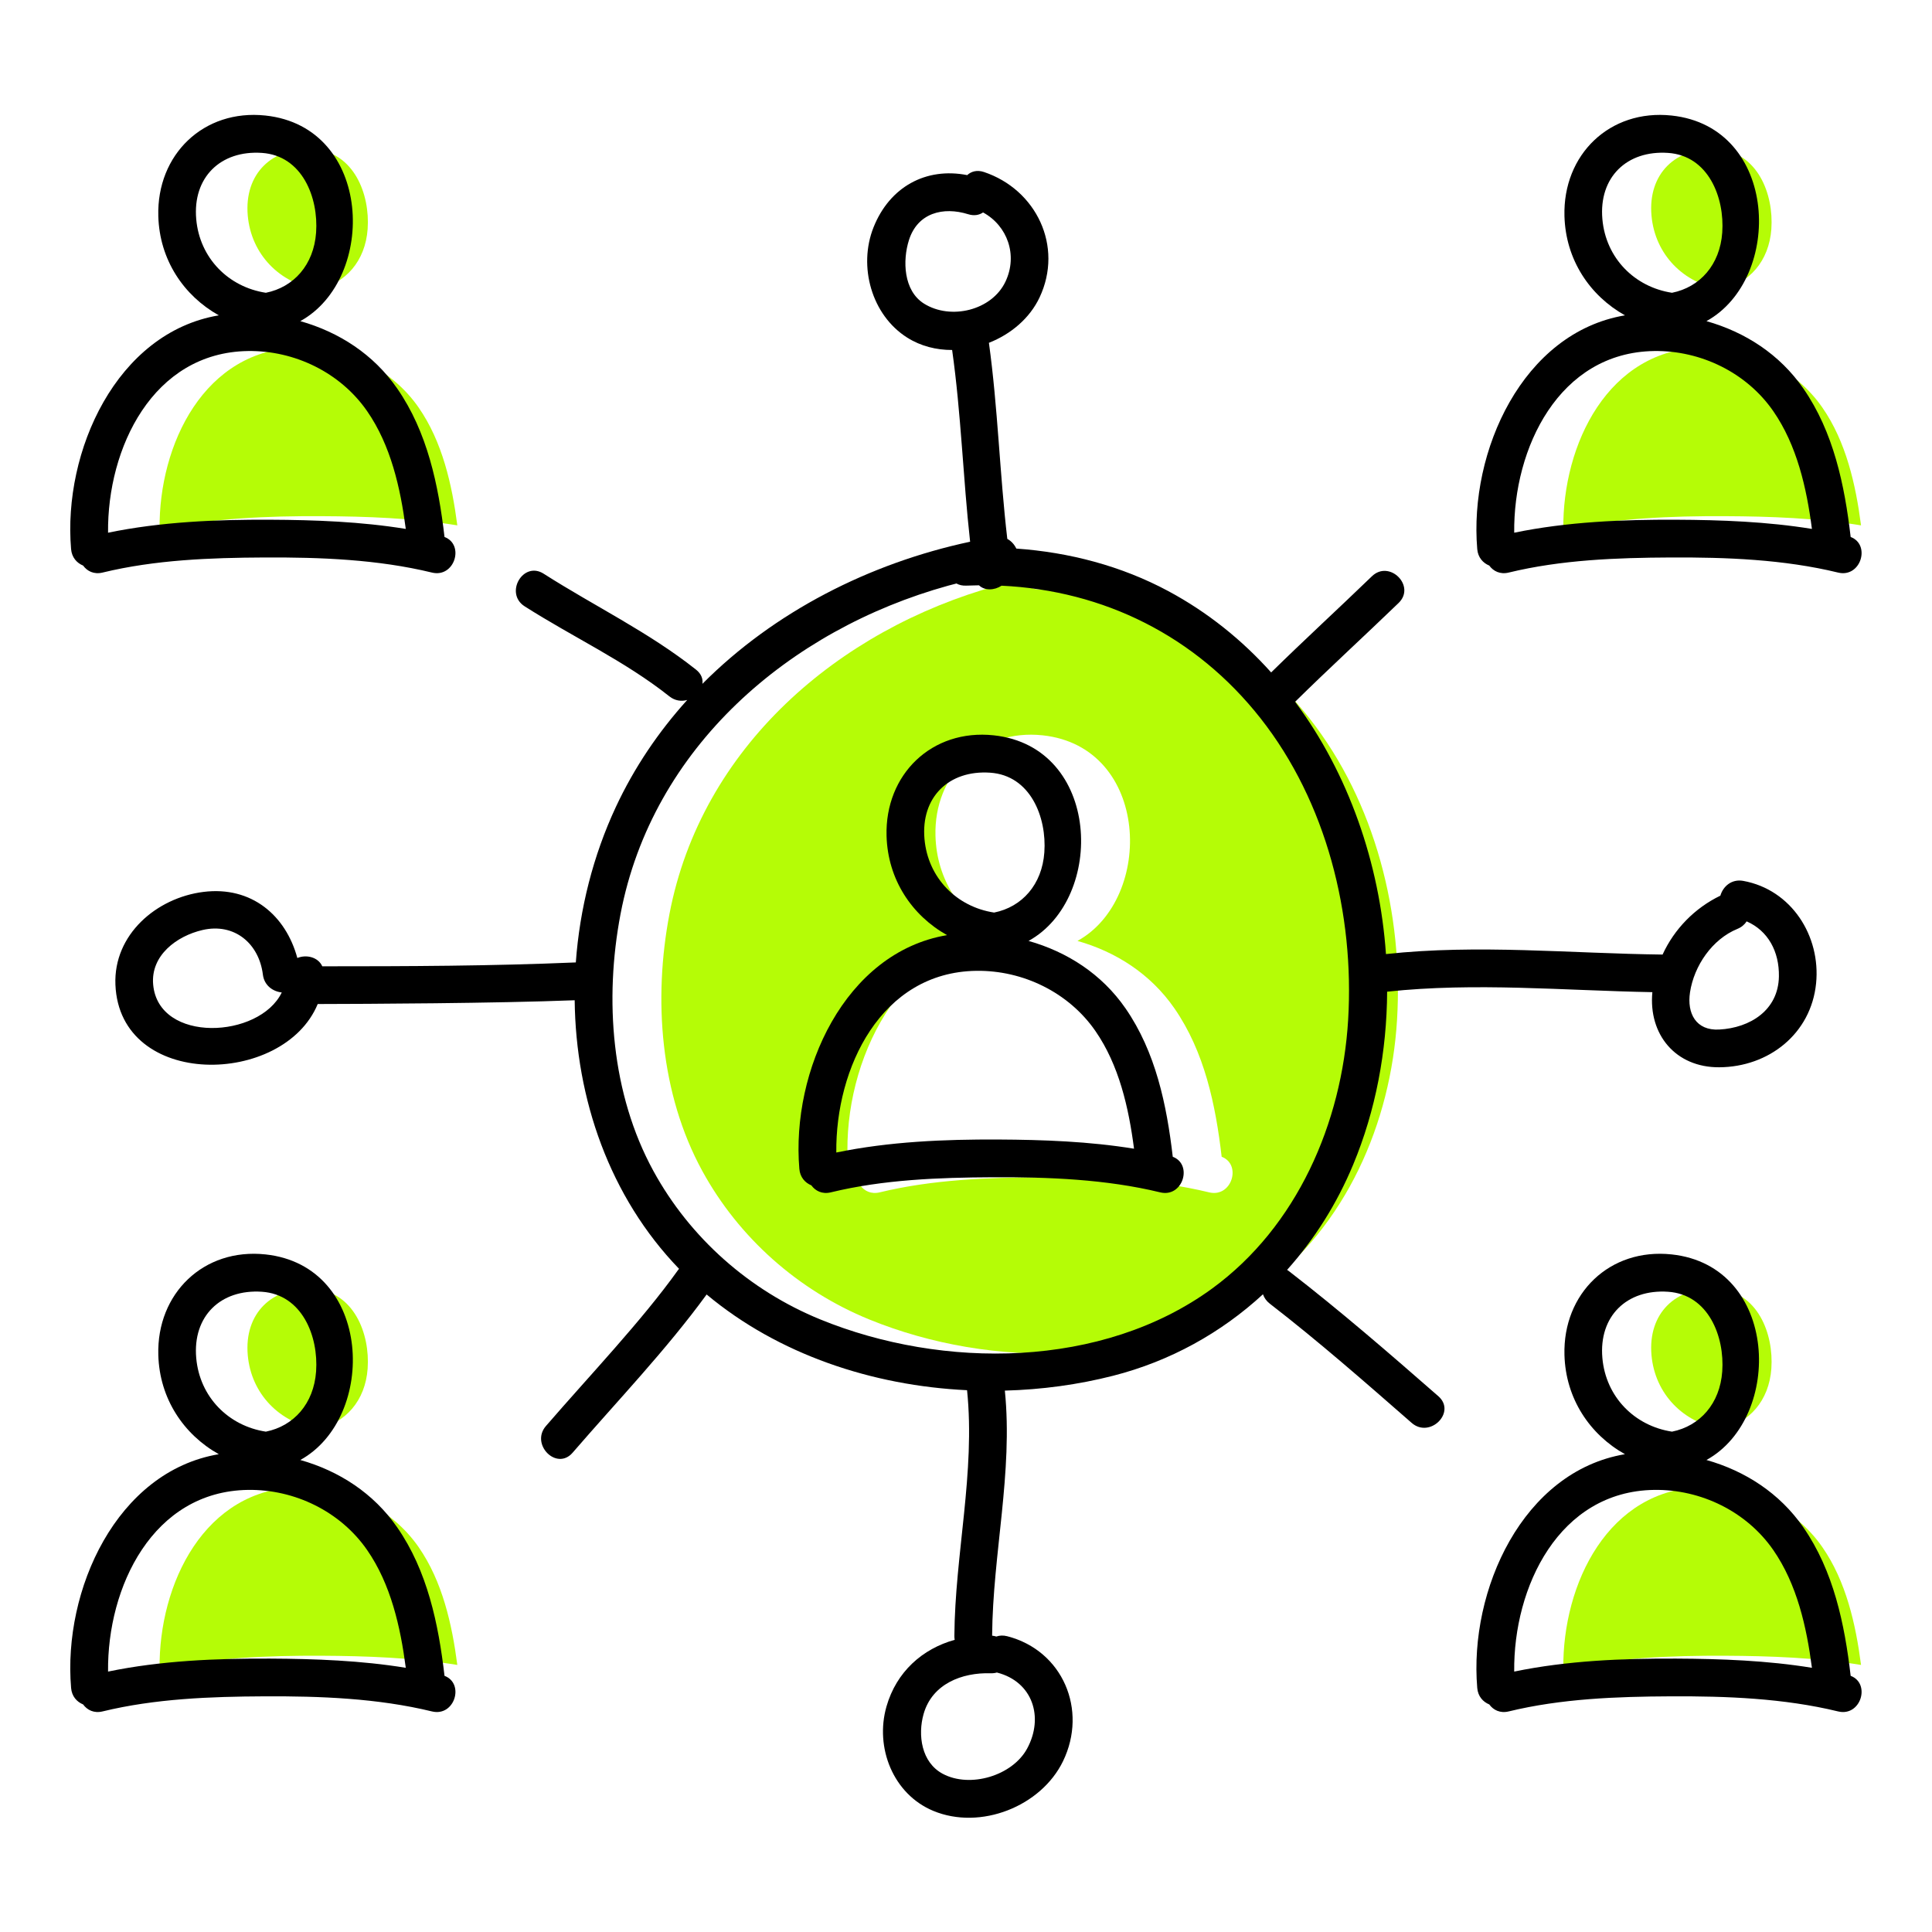
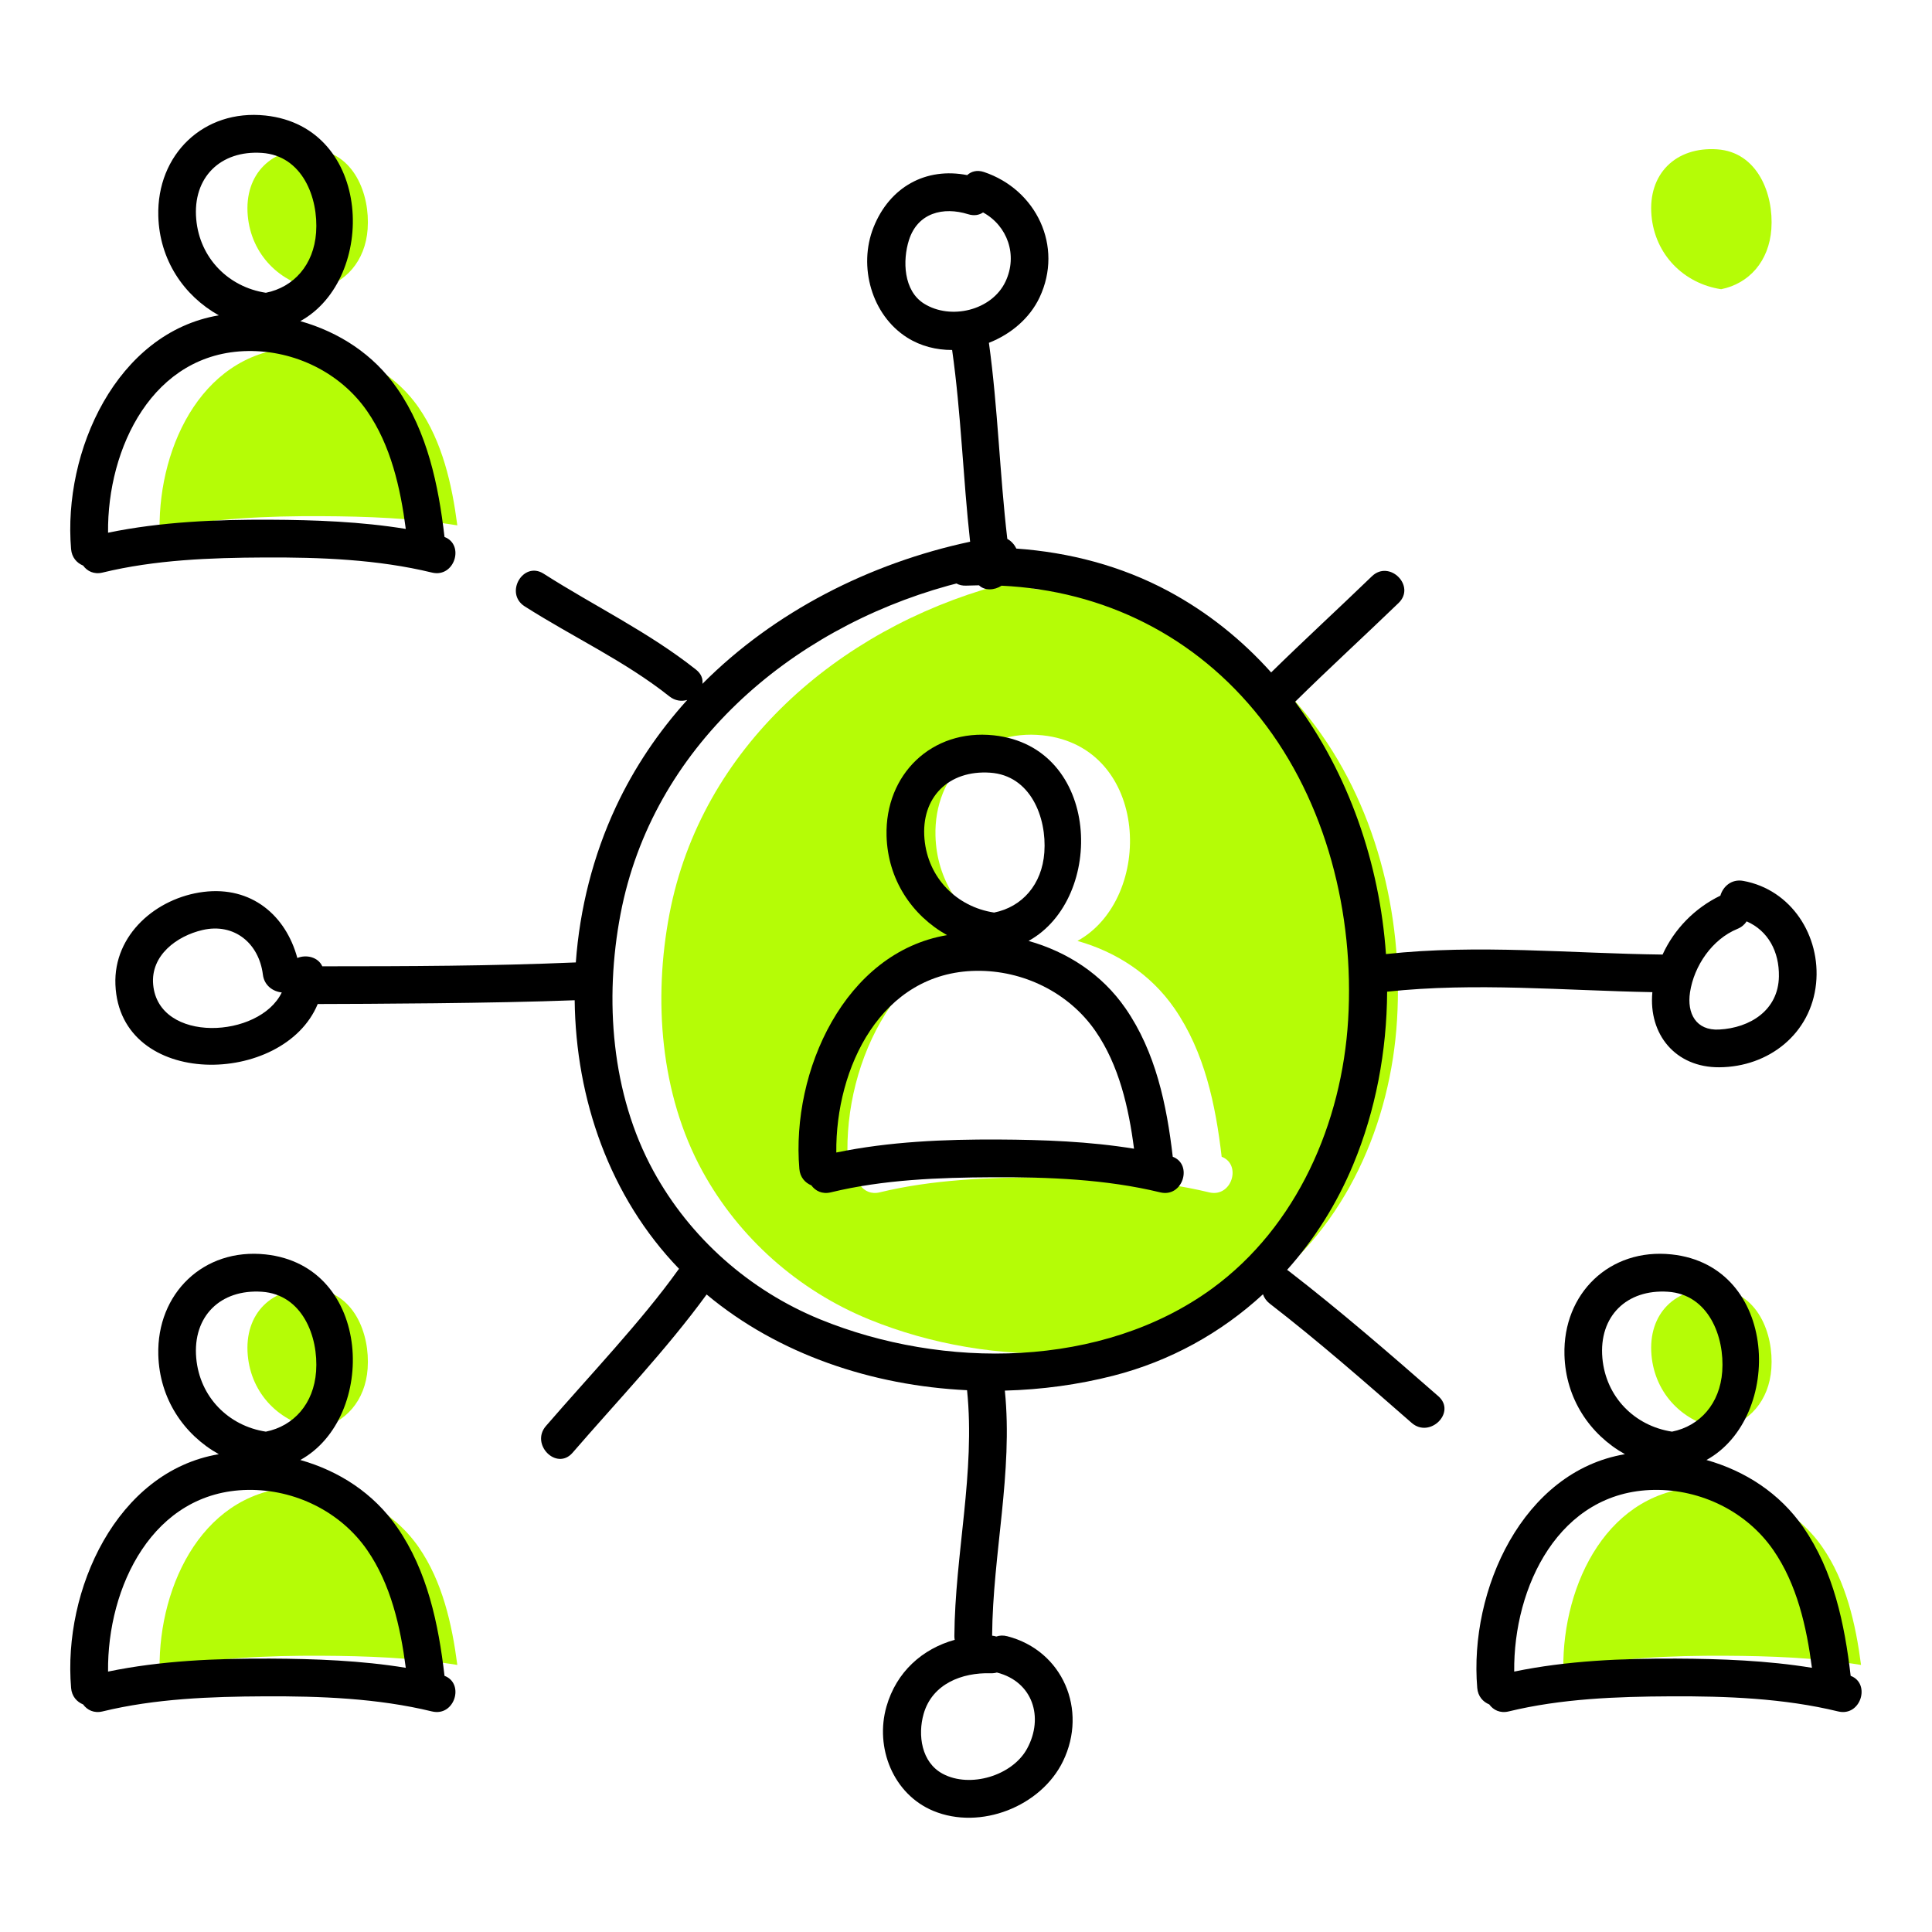
<svg xmlns="http://www.w3.org/2000/svg" width="100" height="100" viewBox="0 0 100 100" fill="none">
  <path d="M8.26 27.389C10.999 26.822 13.864 26.703 16.643 26.717C18.974 26.728 21.354 26.815 23.671 27.193C23.395 25.068 22.895 22.865 21.67 21.096C20.291 19.105 17.923 17.95 15.5 17.985C10.576 18.057 8.212 23.012 8.26 27.389Z" fill="#B5FC06" />
  <path d="M16.428 14.97C17.875 14.68 18.91 13.522 19.029 11.854C19.158 10.042 18.313 7.869 16.222 7.729C14.085 7.586 12.632 8.997 12.824 11.162C13.003 13.176 14.492 14.674 16.428 14.97Z" fill="#B5FC06" />
-   <path d="M80.917 27.389C83.655 26.822 86.52 26.703 89.299 26.717C91.63 26.728 94.01 26.815 96.327 27.193C96.051 25.068 95.551 22.865 94.326 21.096C92.947 19.105 90.58 17.95 88.156 17.985C83.232 18.057 80.869 23.012 80.917 27.389Z" fill="#B5FC06" />
  <path d="M89.085 14.97C90.531 14.68 91.566 13.522 91.685 11.854C91.814 10.042 90.969 7.869 88.878 7.729C86.741 7.586 85.288 8.997 85.481 11.162C85.66 13.176 87.148 14.674 89.085 14.97Z" fill="#B5FC06" />
  <path d="M8.26 86.373C10.999 85.807 13.864 85.688 16.643 85.701C18.974 85.713 21.354 85.8 23.671 86.177C23.395 84.053 22.895 81.849 21.67 80.081C20.291 78.09 17.923 76.934 15.5 76.969C10.576 77.042 8.212 81.996 8.26 86.373Z" fill="#B5FC06" />
  <path d="M16.428 73.954C17.875 73.664 18.91 72.506 19.029 70.839C19.158 69.027 18.313 66.854 16.222 66.714C14.085 66.57 12.632 67.981 12.824 70.146C13.003 72.161 14.492 73.658 16.428 73.954Z" fill="#B5FC06" />
  <path d="M80.917 86.373C83.655 85.807 86.52 85.688 89.299 85.701C91.63 85.713 94.01 85.8 96.327 86.177C96.051 84.053 95.551 81.849 94.326 80.081C92.947 78.09 90.58 76.934 88.156 76.969C83.232 77.042 80.869 81.996 80.917 86.373Z" fill="#B5FC06" />
  <path d="M89.085 73.954C90.531 73.664 91.566 72.506 91.685 70.839C91.814 69.027 90.969 66.854 88.878 66.714C86.741 66.57 85.288 67.981 85.481 70.146C85.66 72.161 87.148 73.658 89.085 73.954Z" fill="#B5FC06" />
  <path d="M44.99 68.294C51.335 70.883 59.58 70.852 65.281 66.687C69.671 63.479 71.992 58.114 72.311 52.783C72.639 47.325 71.196 41.522 67.775 37.177C64.424 32.92 59.659 30.564 54.372 30.316C53.998 30.559 53.499 30.583 53.204 30.295C52.984 30.298 52.764 30.303 52.542 30.312C52.342 30.321 52.174 30.279 52.038 30.202C51.894 30.239 51.751 30.274 51.608 30.314C43.394 32.59 36.296 38.68 34.65 47.313C33.809 51.721 34.169 56.62 36.351 60.609C38.246 64.075 41.328 66.8 44.99 68.294ZM51.55 48.402C49.736 47.386 48.481 45.53 48.42 43.265C48.333 40.085 50.76 37.719 53.965 38.06C59.523 38.654 59.76 46.498 55.77 48.702C57.771 49.268 59.558 50.417 60.785 52.188C62.349 54.447 62.92 57.186 63.233 59.874C64.283 60.271 63.759 62.002 62.582 61.716C59.77 61.034 56.796 60.921 53.914 60.935C51.121 60.948 48.259 61.054 45.533 61.716C45.088 61.824 44.736 61.643 44.527 61.354C44.206 61.222 43.942 60.938 43.905 60.502C43.476 55.438 46.258 49.295 51.55 48.402Z" fill="#B5FC06" />
  <path d="M4.302 29.274C4.51 29.562 4.862 29.744 5.308 29.636C8.033 28.974 10.895 28.868 13.688 28.855C16.571 28.841 19.545 28.953 22.357 29.636C23.533 29.921 24.058 28.191 23.008 27.794C22.695 25.106 22.124 22.367 20.559 20.108C19.333 18.337 17.545 17.188 15.544 16.622C19.535 14.418 19.297 6.573 13.74 5.98C10.535 5.638 8.107 8.005 8.194 11.185C8.256 13.45 9.51 15.305 11.325 16.322C6.032 17.215 3.25 23.358 3.679 28.422C3.717 28.858 3.98 29.142 4.302 29.274ZM10.157 11.346C9.964 9.181 11.417 7.77 13.555 7.914C15.645 8.054 16.49 10.226 16.361 12.039C16.242 13.706 15.207 14.864 13.761 15.154C11.825 14.858 10.335 13.361 10.157 11.346ZM12.832 18.169C15.256 18.134 17.623 19.289 19.002 21.28C20.227 23.049 20.727 25.253 21.003 27.377C18.686 26.999 16.306 26.912 13.976 26.901C11.196 26.888 8.331 27.007 5.593 27.573C5.545 23.196 7.909 18.242 12.832 18.169Z" fill="black" />
-   <path d="M77.084 29.274C77.293 29.562 77.644 29.744 78.09 29.636C80.815 28.974 83.677 28.868 86.471 28.855C89.353 28.841 92.327 28.953 95.139 29.636C96.316 29.921 96.84 28.191 95.79 27.794C95.477 25.106 94.906 22.367 93.341 20.108C92.115 18.337 90.328 17.188 88.326 16.622C92.317 14.418 92.079 6.573 86.522 5.98C83.317 5.638 80.889 8.005 80.976 11.185C81.038 13.45 82.293 15.305 84.107 16.322C78.814 17.215 76.033 23.358 76.462 28.422C76.499 28.858 76.762 29.142 77.084 29.274ZM82.939 11.346C82.747 9.181 84.199 7.77 86.337 7.914C88.427 8.054 89.272 10.226 89.143 12.039C89.024 13.706 87.989 14.864 86.543 15.154C84.607 14.858 83.118 13.361 82.939 11.346ZM85.615 18.169C88.038 18.134 90.405 19.289 91.784 21.28C93.009 23.049 93.51 25.253 93.785 27.377C91.469 26.999 89.088 26.912 86.758 26.901C83.978 26.888 81.114 27.007 78.375 27.573C78.327 23.196 80.691 18.242 85.615 18.169Z" fill="black" />
  <path d="M41.996 61.354C42.205 61.642 42.556 61.824 43.002 61.716C45.728 61.054 48.59 60.948 51.383 60.935C54.265 60.921 57.239 61.034 60.051 61.716C61.227 62.002 61.752 60.271 60.702 59.874C60.389 57.186 59.818 54.448 58.253 52.188C57.027 50.417 55.24 49.268 53.238 48.702C57.229 46.498 56.992 38.654 51.434 38.06C48.229 37.718 45.801 40.085 45.888 43.265C45.95 45.53 47.204 47.386 49.019 48.402C43.726 49.295 40.945 55.438 41.374 60.502C41.411 60.938 41.674 61.222 41.996 61.354ZM47.851 43.426C47.659 41.261 49.111 39.85 51.249 39.994C53.34 40.134 54.185 42.307 54.055 44.119C53.936 45.786 52.902 46.944 51.455 47.234C49.519 46.939 48.03 45.441 47.851 43.426ZM50.527 50.25C52.95 50.214 55.317 51.37 56.696 53.361C57.921 55.13 58.422 57.333 58.697 59.457C56.381 59.08 54.001 58.993 51.67 58.981C48.89 58.968 46.026 59.087 43.287 59.654C43.24 55.276 45.603 50.322 50.527 50.25Z" fill="black" />
  <path d="M95.79 86.741C95.477 84.053 94.906 81.315 93.341 79.055C92.115 77.284 90.328 76.135 88.326 75.569C92.317 73.366 92.079 65.52 86.522 64.928C83.317 64.586 80.889 66.952 80.976 70.132C81.038 72.397 82.292 74.253 84.107 75.269C78.814 76.162 76.033 82.305 76.462 87.369C76.498 87.805 76.762 88.089 77.084 88.221C77.292 88.509 77.644 88.691 78.09 88.583C80.815 87.921 83.677 87.815 86.471 87.802C89.353 87.788 92.327 87.9 95.139 88.583C96.316 88.869 96.84 87.138 95.79 86.741ZM82.939 70.294C82.747 68.128 84.199 66.718 86.337 66.861C88.427 67.001 89.272 69.174 89.143 70.986C89.024 72.653 87.989 73.811 86.543 74.102C84.607 73.806 83.118 72.308 82.939 70.294ZM86.758 85.849C83.978 85.836 81.113 85.954 78.375 86.521C78.327 82.144 80.691 77.189 85.615 77.117C88.038 77.081 90.405 78.237 91.784 80.228C93.009 81.997 93.509 84.2 93.785 86.325C91.468 85.947 89.088 85.86 86.758 85.849Z" fill="black" />
  <path d="M23.008 86.741C22.695 84.053 22.124 81.315 20.559 79.055C19.333 77.284 17.546 76.135 15.544 75.569C19.535 73.366 19.297 65.52 13.74 64.928C10.536 64.586 8.107 66.952 8.194 70.132C8.256 72.397 9.51 74.253 11.325 75.269C6.032 76.162 3.251 82.305 3.68 87.369C3.716 87.805 3.98 88.089 4.302 88.221C4.51 88.509 4.862 88.691 5.308 88.583C8.033 87.921 10.895 87.815 13.688 87.802C16.571 87.788 19.545 87.9 22.357 88.583C23.534 88.869 24.058 87.138 23.008 86.741ZM10.157 70.294C9.964 68.128 11.417 66.718 13.555 66.861C15.645 67.001 16.49 69.174 16.361 70.986C16.242 72.653 15.207 73.811 13.761 74.102C11.825 73.806 10.336 72.308 10.157 70.294ZM13.976 85.849C11.197 85.836 8.331 85.954 5.593 86.521C5.545 82.144 7.909 77.189 12.832 77.117C15.256 77.081 17.623 78.237 19.002 80.228C20.227 81.997 20.727 84.2 21.003 86.325C18.686 85.947 16.306 85.86 13.976 85.849Z" fill="black" />
  <path d="M74.448 72.267C71.913 70.051 69.374 67.849 66.709 65.79C66.679 65.767 66.65 65.746 66.62 65.728C68.04 64.142 69.199 62.303 70.04 60.281C71.206 57.481 71.78 54.417 71.798 51.329C76.36 50.839 80.951 51.271 85.526 51.354C85.318 53.544 86.726 55.253 88.982 55.242C91.553 55.23 93.737 53.504 94 50.906C94.249 48.448 92.725 46.047 90.228 45.594C89.617 45.484 89.18 45.892 89.046 46.359C87.716 47.003 86.66 48.088 86.055 49.408C81.284 49.352 76.494 48.863 71.737 49.383C71.409 44.684 69.804 40.049 67.035 36.324C68.793 34.591 70.616 32.924 72.392 31.209C73.299 30.332 71.916 28.953 71.01 29.828C69.282 31.497 67.51 33.122 65.795 34.805C64.288 33.125 62.51 31.689 60.472 30.596C58.039 29.29 55.343 28.587 52.604 28.394C52.506 28.187 52.347 28.005 52.138 27.893C51.742 24.518 51.652 21.116 51.186 17.744C52.319 17.299 53.298 16.476 53.807 15.397C55.056 12.749 53.637 9.812 50.932 8.904C50.57 8.783 50.271 8.872 50.062 9.064C47.93 8.645 46.048 9.669 45.213 11.769C44.411 13.787 45.112 16.314 46.962 17.478C47.663 17.919 48.469 18.118 49.282 18.115C49.748 21.41 49.846 24.736 50.213 28.039C45.016 29.15 40.076 31.657 36.357 35.395C36.392 35.144 36.302 34.88 36.027 34.661C33.566 32.711 30.777 31.379 28.141 29.696C27.076 29.017 26.098 30.708 27.155 31.383C29.64 32.969 32.327 34.204 34.646 36.043C34.942 36.278 35.276 36.314 35.571 36.23C34.089 37.87 32.832 39.721 31.873 41.776C30.703 44.285 30.006 47.034 29.804 49.815C25.438 50.002 21.114 50.016 16.682 50.016C16.465 49.536 15.856 49.394 15.39 49.586C14.793 47.382 13.018 45.854 10.531 46.165C8.101 46.469 5.87 48.372 5.974 50.964C6.193 56.392 14.682 56.24 16.445 51.968C18.971 51.963 25.631 51.934 29.745 51.773C29.803 56.888 31.553 61.948 35.147 65.673C35.129 65.695 35.111 65.716 35.094 65.74C33.199 68.389 30.537 71.173 28.257 73.811C27.438 74.759 28.813 76.146 29.638 75.192C31.967 72.496 34.471 69.887 36.575 67.002C40.295 70.111 45.16 71.723 50.055 71.957C50.49 76.206 49.429 80.433 49.398 84.681C49.398 84.75 49.404 84.815 49.415 84.877C47.749 85.341 46.4 86.525 45.883 88.331C45.276 90.456 46.228 92.865 48.306 93.73C50.745 94.745 53.885 93.503 55.022 91.159C56.308 88.507 55.013 85.434 52.135 84.691C51.923 84.636 51.733 84.649 51.569 84.707C51.502 84.685 51.429 84.67 51.352 84.662C51.385 80.427 52.439 76.213 52.011 71.978C53.919 71.927 55.809 71.67 57.614 71.209C60.573 70.454 63.208 68.985 65.371 66.992C65.433 67.171 65.546 67.34 65.724 67.477C68.255 69.433 70.659 71.543 73.067 73.648C74.01 74.473 75.397 73.097 74.448 72.267ZM87.475 51.36C87.685 49.989 88.621 48.614 89.928 48.079C90.143 47.991 90.301 47.853 90.406 47.69C91.512 48.172 92.099 49.25 92.076 50.545C92.045 52.29 90.586 53.204 88.982 53.289C87.787 53.352 87.308 52.457 87.475 51.36ZM7.928 50.964C7.79 49.447 9.154 48.444 10.484 48.137C12.128 47.758 13.406 48.829 13.607 50.446C13.677 51.013 14.13 51.322 14.584 51.369C13.429 53.761 8.205 54.019 7.928 50.964ZM32.118 47.313C33.765 38.68 40.863 32.591 49.077 30.314C49.22 30.274 49.364 30.239 49.507 30.202C49.643 30.279 49.811 30.321 50.011 30.312C50.233 30.303 50.453 30.298 50.673 30.295C50.969 30.583 51.467 30.559 51.841 30.316C57.128 30.564 61.893 32.92 65.244 37.177C68.665 41.522 70.107 47.325 69.78 52.783C69.461 58.114 67.139 63.479 62.75 66.687C57.049 70.852 48.804 70.882 42.46 68.294C38.797 66.8 35.715 64.075 33.82 60.609C31.638 56.62 31.278 51.721 32.118 47.313ZM47.823 15.713C46.762 15.046 46.711 13.483 47.048 12.424C47.497 11.016 48.818 10.685 50.112 11.088C50.42 11.184 50.682 11.133 50.883 10.996C52.141 11.682 52.692 13.2 52.045 14.573C51.336 16.075 49.2 16.579 47.823 15.713ZM51.599 86.569C51.605 86.57 51.61 86.572 51.615 86.574C53.455 87.049 54.041 88.889 53.164 90.506C52.403 91.91 50.214 92.568 48.797 91.812C47.692 91.223 47.493 89.808 47.807 88.71C48.251 87.157 49.789 86.563 51.274 86.608C51.394 86.612 51.502 86.598 51.599 86.569Z" fill="black" />
</svg>